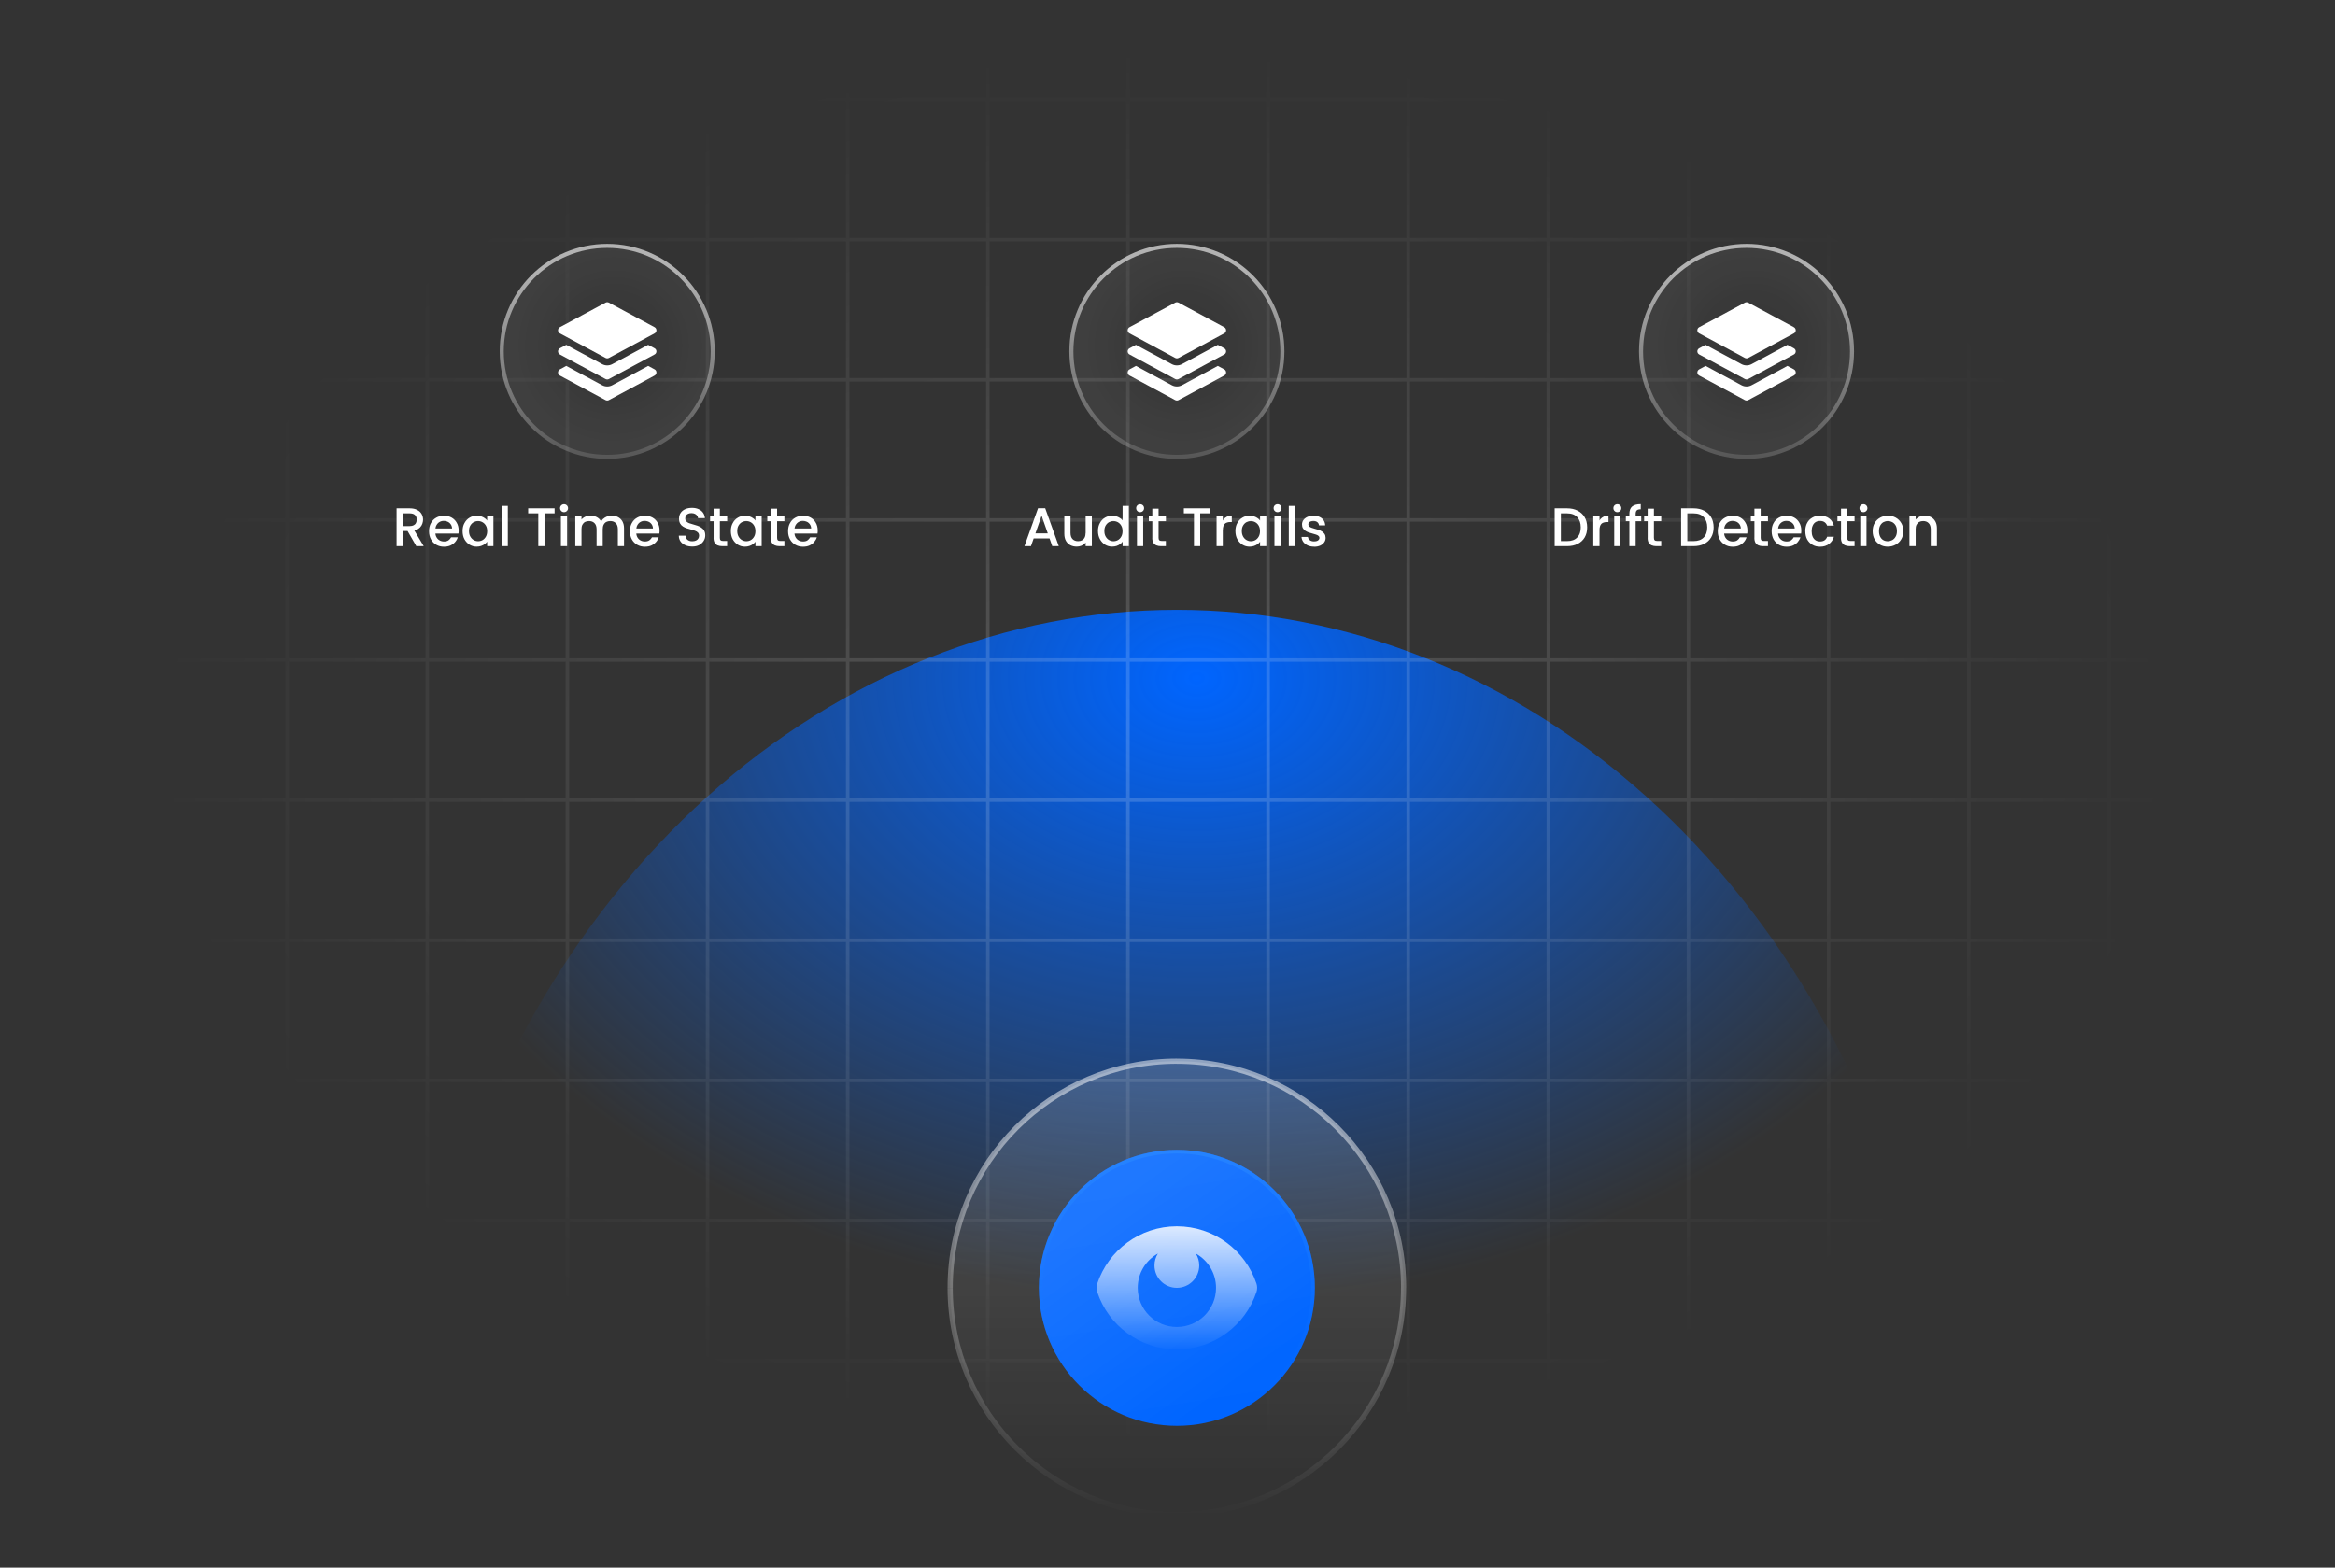
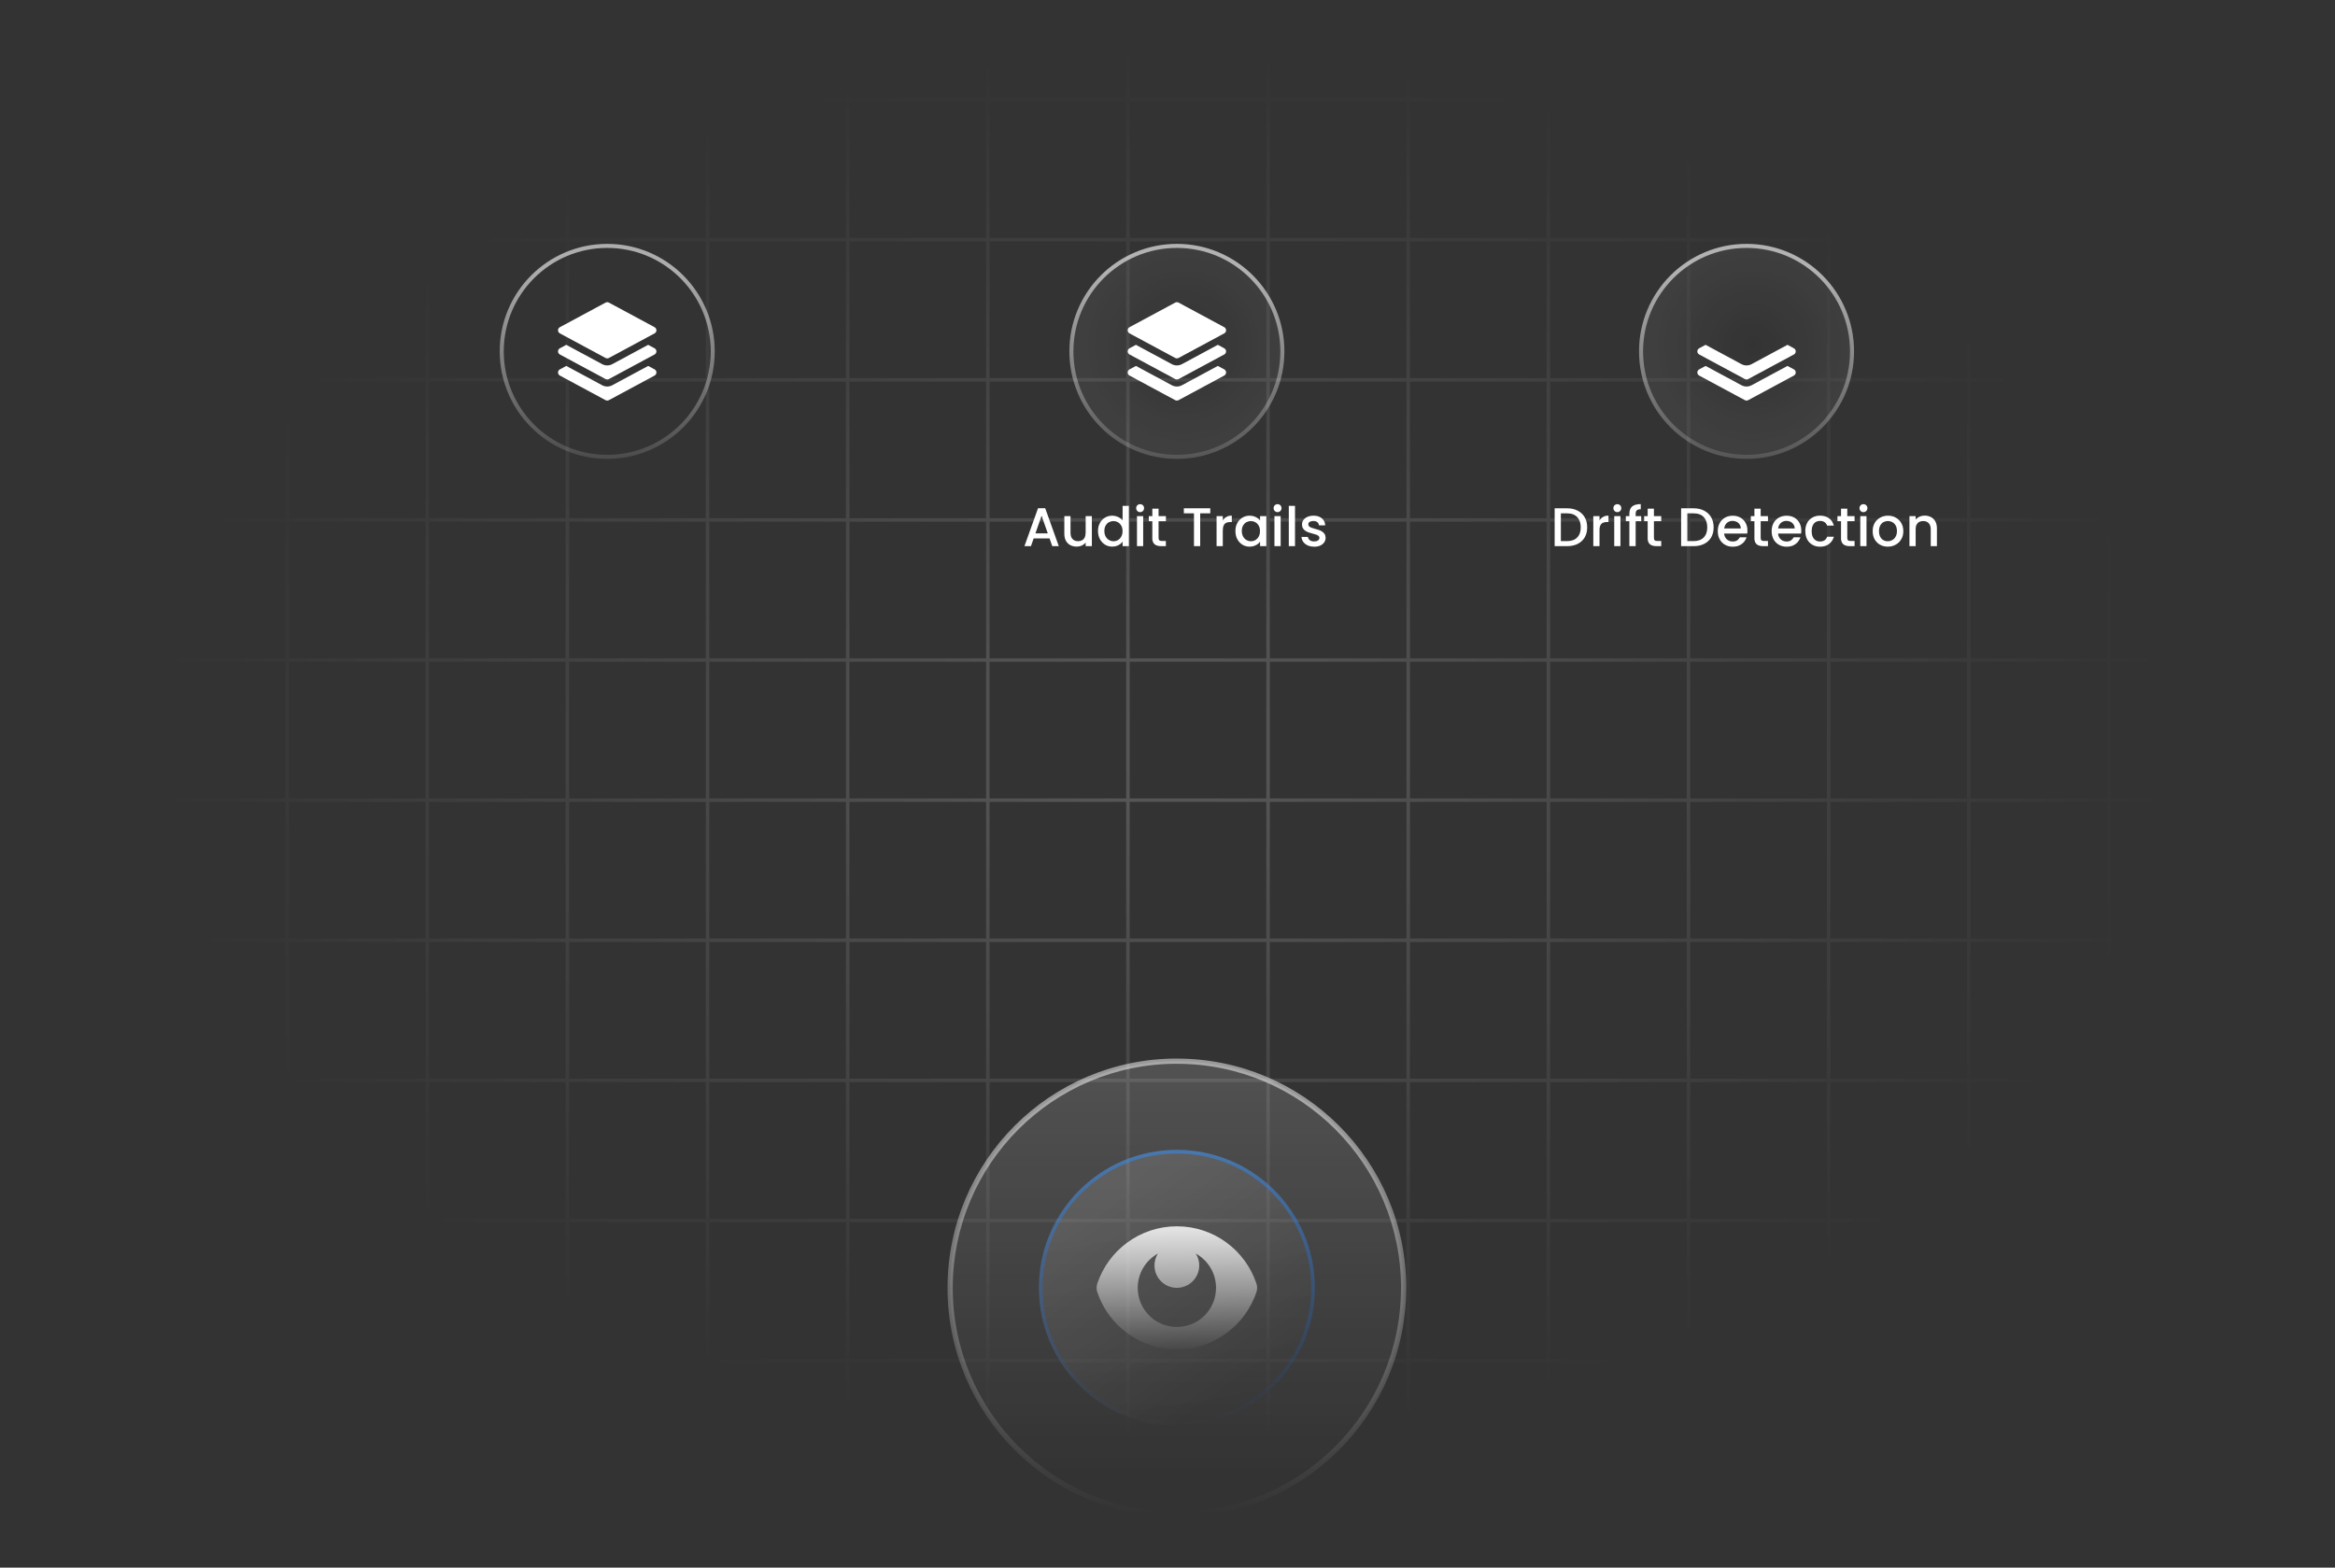
<svg xmlns="http://www.w3.org/2000/svg" id="Layer_1" data-name="Layer 1" viewBox="0 0 560 376">
  <rect x="0" y="0" width="560" height="376" fill="#333333" stroke="none" />
  <defs>
    <style>
      .cls-1, .cls-2, .cls-3, .cls-4, .cls-5 {
        fill: none;
      }

      .cls-6 {
        fill: url(#linear-gradient-6);
      }

      .cls-7 {
        fill: url(#radial-gradient);
      }

      .cls-8 {
        fill: #0065ff;
      }

      .cls-9 {
        fill: #fff;
      }

      .cls-2 {
        stroke: url(#linear-gradient-5);
        stroke-opacity: .5;
        stroke-width: .86px;
      }

      .cls-10 {
        fill: url(#radial-gradient-4);
      }

      .cls-10, .cls-11, .cls-12, .cls-13 {
        fill-opacity: .6;
      }

      .cls-11 {
        fill: url(#radial-gradient-5);
      }

      .cls-12 {
        fill: url(#radial-gradient-3);
      }

      .cls-13 {
        fill: url(#radial-gradient-2);
        fill-rule: evenodd;
      }

      .cls-3 {
        stroke: url(#linear-gradient-8);
      }

      .cls-3, .cls-4, .cls-5 {
        stroke-opacity: .6;
        stroke-width: .97px;
      }

      .cls-4 {
        stroke: url(#linear-gradient-7);
      }

      .cls-5 {
        stroke: url(#linear-gradient-9);
      }

      .cls-14 {
        fill: url(#linear-gradient);
        fill-opacity: .3;
      }

      .cls-15 {
        clip-path: url(#clippath);
      }

      .cls-16 {
        fill: url(#linear-gradient-3);
        fill-opacity: .05;
      }

      .cls-17 {
        fill: url(#linear-gradient-2);
      }

      .cls-17, .cls-18 {
        fill-opacity: .5;
      }

      .cls-18 {
        fill: url(#linear-gradient-4);
      }
    </style>
    <clipPath id="clippath">
      <rect class="cls-1" width="560" height="376" rx="12" ry="12" />
    </clipPath>
    <radialGradient id="radial-gradient" cx="-677.16" cy="731.9" fx="-677.16" fy="731.9" r="1" gradientTransform="translate(-146093.85 101567.35) rotate(90) scale(149.75 -200)" gradientUnits="userSpaceOnUse">
      <stop offset="0" stop-color="#0065ff" />
      <stop offset="1" stop-color="#0065ff" stop-opacity="0" />
    </radialGradient>
    <radialGradient id="radial-gradient-2" cx="-677.4" cy="731.33" fx="-677.4" fy="731.33" r="1" gradientTransform="translate(-175467.22 113562.56) rotate(90) scale(167.38 -240.31)" gradientUnits="userSpaceOnUse">
      <stop offset="0" stop-color="#fff" stop-opacity=".3" />
      <stop offset="1" stop-color="#fff" stop-opacity="0" />
    </radialGradient>
    <clipPath id="clippath-1">
      <path class="cls-1" d="M282.25,254.53c30.03,0,54.38,24.34,54.38,54.38s-24.34,54.38-54.38,54.38-54.37-24.34-54.37-54.38,24.34-54.38,54.37-54.38Z" />
    </clipPath>
    <linearGradient id="linear-gradient" x1="282.25" y1="122.47" x2="282.25" y2="13.72" gradientTransform="translate(0 377) scale(1 -1)" gradientUnits="userSpaceOnUse">
      <stop offset="0" stop-color="#fff" stop-opacity=".5" />
      <stop offset=".91" stop-color="#fff" stop-opacity="0" />
    </linearGradient>
    <linearGradient id="linear-gradient-2" x1="282.25" y1="122.47" x2="282.25" y2="13.72" gradientTransform="translate(0 377) scale(1 -1)" gradientUnits="userSpaceOnUse">
      <stop offset=".12" stop-color="#fff" />
      <stop offset="1" stop-color="#fff" stop-opacity="0" />
    </linearGradient>
    <clipPath id="clippath-4">
      <path class="cls-1" d="M282.25,275.81h0c18.28,0,33.09,14.82,33.09,33.09s-14.82,33.09-33.09,33.09-33.09-14.82-33.09-33.09,14.82-33.09,33.09-33.09Z" />
    </clipPath>
    <linearGradient id="linear-gradient-3" x1="277.08" y1="100.36" x2="287.42" y2="35.83" gradientTransform="translate(0 377) scale(1 -1)" gradientUnits="userSpaceOnUse">
      <stop offset="0" stop-color="#fff" stop-opacity=".5" />
      <stop offset="1" stop-color="#fff" stop-opacity="0" />
    </linearGradient>
    <linearGradient id="linear-gradient-4" x1="297.92" y1="46.24" x2="266.58" y2="89.95" gradientTransform="translate(0 377) scale(1 -1)" gradientUnits="userSpaceOnUse">
      <stop offset="0" stop-color="#fff" stop-opacity="0" />
      <stop offset="1" stop-color="#fff" stop-opacity=".2" />
    </linearGradient>
    <linearGradient id="linear-gradient-5" x1="282.25" y1="101.19" x2="282.25" y2="35.01" gradientTransform="translate(0 377) scale(1 -1)" gradientUnits="userSpaceOnUse">
      <stop offset="0" stop-color="#2e8fff" />
      <stop offset="1" stop-color="#0065ff" stop-opacity="0" />
    </linearGradient>
    <linearGradient id="linear-gradient-6" x1="282.25" y1="88.22" x2="282.25" y2="38.08" gradientTransform="translate(0 377) scale(1 -1)" gradientUnits="userSpaceOnUse">
      <stop offset="0" stop-color="#fff" />
      <stop offset=".71" stop-color="#fff" stop-opacity="0" />
    </linearGradient>
    <clipPath id="clippath-7">
      <circle class="cls-1" cx="145.63" cy="84.28" r="25.78" transform="translate(57.11 227.38) rotate(-88.32)" />
    </clipPath>
    <radialGradient id="radial-gradient-3" cx="-664.89" cy="756.76" fx="-664.89" fy="756.76" r="1" gradientTransform="translate(-18037.77 16060.24) rotate(90) scale(24.03 -24.03)" gradientUnits="userSpaceOnUse">
      <stop offset="0" stop-color="#fff" stop-opacity="0" />
      <stop offset="1" stop-color="#fff" stop-opacity=".1" />
    </radialGradient>
    <linearGradient id="linear-gradient-7" x1="145.63" y1="318.5" x2="145.63" y2="266.94" gradientTransform="translate(0 377) scale(1 -1)" gradientUnits="userSpaceOnUse">
      <stop offset=".12" stop-color="#fff" />
      <stop offset="1" stop-color="#fff" stop-opacity=".2" />
    </linearGradient>
    <clipPath id="clippath-10">
      <circle class="cls-1" cx="282.25" cy="84.28" r="25.78" />
    </clipPath>
    <radialGradient id="radial-gradient-4" cx="-664.89" cy="756.76" fx="-664.89" fy="756.76" r="1" gradientTransform="translate(-17901.15 16060.24) rotate(90) scale(24.03 -24.03)" gradientUnits="userSpaceOnUse">
      <stop offset="0" stop-color="#fff" stop-opacity="0" />
      <stop offset="1" stop-color="#fff" stop-opacity=".1" />
    </radialGradient>
    <linearGradient id="linear-gradient-8" x1="282.25" y1="318.5" x2="282.25" y2="266.94" gradientTransform="translate(0 377) scale(1 -1)" gradientUnits="userSpaceOnUse">
      <stop offset=".12" stop-color="#fff" />
      <stop offset="1" stop-color="#fff" stop-opacity=".2" />
    </linearGradient>
    <clipPath id="clippath-13">
      <circle class="cls-1" cx="418.87" cy="84.28" r="25.78" transform="translate(268.58 484.24) rotate(-80.78)" />
    </clipPath>
    <radialGradient id="radial-gradient-5" cx="-664.89" cy="756.76" fx="-664.89" fy="756.76" r="1" gradientTransform="translate(-17764.53 16060.24) rotate(90) scale(24.03 -24.03)" gradientUnits="userSpaceOnUse">
      <stop offset="0" stop-color="#fff" stop-opacity="0" />
      <stop offset="1" stop-color="#fff" stop-opacity=".1" />
    </radialGradient>
    <linearGradient id="linear-gradient-9" x1="418.87" y1="318.5" x2="418.87" y2="266.94" gradientTransform="translate(0 377) scale(1 -1)" gradientUnits="userSpaceOnUse">
      <stop offset=".12" stop-color="#fff" />
      <stop offset="1" stop-color="#fff" stop-opacity=".2" />
    </linearGradient>
  </defs>
  <g class="cls-15">
    <g>
-       <path class="cls-7" d="M461,307.11c-10.54-46.14-33.78-86.91-66.1-115.99-32.32-29.08-71.92-44.84-112.66-44.84s-80.34,15.76-112.66,44.84c-32.32,29.08-55.56,69.85-66.1,115.99l178.77,56.16,178.77-56.16Z" />
      <path class="cls-13" d="M2.06-43.76h32.77v-42.96h.84v42.96h32.77v-42.96h.84v42.96h32.77v-42.96h.84v42.96h32.77v-42.96h.84v42.96h32.77v-42.96h.84v42.96h32.77v-42.96h.84v42.96h32.77v-42.96h.84v42.96h32.77v-42.96h.84v42.96h32.77v-42.96h.84v42.96h32.77v-42.96h.84v42.96h32.77v-42.96h.84v42.96h32.77v-42.96h.84v42.96h32.77v-42.96h.84v42.96h32.77v-42.96h.84v42.96h32.77v-42.96h.84v42.96h32.77v-42.96h.84v42.96h32.77v-42.96h.84v42.96h34.87v.84h-34.87V-10.15h34.87v.84h-34.87V23.46h34.87v.84h-34.87v32.77h34.87v.84h-34.87v32.77h34.87v.84h-34.87v32.77h34.87v.84h-34.87v32.77h34.87v.84h-34.87v32.77h34.87v.84h-34.87v32.77h34.87v.84h-34.87v32.77h34.87v.84h-34.87v32.77h34.87v.84h-34.87v32.77h34.87v.84h-34.87v32.77h34.87v.84h-34.87v32.77h34.87v.84h-34.87v32.77h34.87v.84h-34.87v45.26h-.84v-45.26h-32.77v45.26h-.84v-45.26h-32.77v45.26h-.84v-45.26h-32.77v45.26h-.84v-45.26h-32.77v45.26h-.84v-45.26h-32.77v45.26h-.84v-45.26h-32.77v45.26h-.84v-45.26h-32.77v45.26h-.84v-45.26h-32.77v45.26h-.84v-45.26h-32.77v45.26h-.84v-45.26h-32.77v45.26h-.84v-45.26h-32.77v45.26h-.84v-45.26h-32.77v45.26h-.84v-45.26h-32.77v45.26h-.84v-45.26h-32.77v45.26h-.84v-45.26h-32.77v45.26h-.84v-45.26h-32.77v45.26h-.84v-45.26H2.06v45.26h-.84v-45.26h-34.87v-.84H1.22v-32.77h-34.87v-.84H1.22v-32.77h-34.87v-.84H1.22v-32.77h-34.87v-.84H1.22v-32.77h-34.87v-.84H1.22v-32.77h-34.87v-.84H1.22v-32.77h-34.87v-.84H1.22v-32.77h-34.87v-.84H1.22v-32.77h-34.87v-.84H1.22v-32.77h-34.87v-.84H1.22v-32.77h-34.87v-.84H1.22v-32.77h-34.87v-.84H1.22V24.3h-34.87v-.84H1.22V-9.31h-34.87v-.84H1.22v-32.77h-34.87v-.84H1.22v-42.96h.84v42.96ZM2.06,426.76h32.77v-32.77H2.06v32.77ZM35.67,426.76h32.77v-32.77h-32.77v32.77ZM69.28,426.76h32.77v-32.77h-32.77v32.77ZM102.89,426.76h32.77v-32.77h-32.77v32.77ZM136.5,426.76h32.77v-32.77h-32.77v32.77ZM170.11,426.76h32.77v-32.77h-32.77v32.77ZM203.72,426.76h32.77v-32.77h-32.77v32.77ZM237.32,426.76h32.77v-32.77h-32.77v32.77ZM270.93,426.76h32.77v-32.77h-32.77v32.77ZM304.54,426.76h32.77v-32.77h-32.77v32.77ZM338.15,426.76h32.77v-32.77h-32.77v32.77ZM371.76,426.76h32.77v-32.77h-32.77v32.77ZM405.37,426.76h32.77v-32.77h-32.77v32.77ZM438.98,426.76h32.77v-32.77h-32.77v32.77ZM472.58,426.76h32.77v-32.77h-32.77v32.77ZM506.19,426.76h32.77v-32.77h-32.77v32.77ZM539.8,426.76h32.77v-32.77h-32.77v32.77ZM2.06,393.16h32.77v-32.77H2.06v32.77ZM35.67,393.16h32.77v-32.77h-32.77v32.77ZM69.28,393.16h32.77v-32.77h-32.77v32.77ZM102.89,393.16h32.77v-32.77h-32.77v32.77ZM136.5,393.16h32.77v-32.77h-32.77v32.77ZM170.11,393.16h32.77v-32.77h-32.77v32.77ZM203.72,393.16h32.77v-32.77h-32.77v32.77ZM237.32,393.16h32.77v-32.77h-32.77v32.77ZM270.93,393.16h32.77v-32.77h-32.77v32.77ZM304.54,393.16h32.77v-32.77h-32.77v32.77ZM338.15,393.16h32.77v-32.77h-32.77v32.77ZM371.76,393.16h32.77v-32.77h-32.77v32.77ZM405.37,393.16h32.77v-32.77h-32.77v32.77ZM438.98,393.16h32.77v-32.77h-32.77v32.77ZM472.58,393.16h32.77v-32.77h-32.77v32.77ZM506.19,393.16h32.77v-32.77h-32.77v32.77ZM539.8,393.16h32.77v-32.77h-32.77v32.77ZM2.06,359.55h32.77v-32.77H2.06v32.77ZM35.67,359.55h32.77v-32.77h-32.77v32.77ZM69.28,359.55h32.77v-32.77h-32.77v32.77ZM102.89,359.55h32.77v-32.77h-32.77v32.77ZM136.5,359.55h32.77v-32.77h-32.77v32.77ZM170.11,359.55h32.77v-32.77h-32.77v32.77ZM203.72,359.55h32.77v-32.77h-32.77v32.77ZM237.32,359.55h32.77v-32.77h-32.77v32.77ZM270.93,359.55h32.77v-32.77h-32.77v32.77ZM304.54,359.55h32.77v-32.77h-32.77v32.77ZM338.15,359.55h32.77v-32.77h-32.77v32.77ZM371.76,359.55h32.77v-32.77h-32.77v32.77ZM405.37,359.55h32.77v-32.77h-32.77v32.77ZM438.98,359.55h32.77v-32.77h-32.77v32.77ZM472.58,359.55h32.77v-32.77h-32.77v32.77ZM506.19,359.55h32.77v-32.77h-32.77v32.77ZM539.8,359.55h32.77v-32.77h-32.77v32.77ZM2.06,325.94h32.77v-32.77H2.06v32.77ZM35.67,325.94h32.77v-32.77h-32.77v32.77ZM69.28,325.94h32.77v-32.77h-32.77v32.77ZM102.89,325.94h32.77v-32.77h-32.77v32.77ZM136.5,325.94h32.77v-32.77h-32.77v32.77ZM170.11,325.94h32.77v-32.77h-32.77v32.77ZM203.72,325.94h32.77v-32.77h-32.77v32.77ZM237.32,325.94h32.77v-32.77h-32.77v32.77ZM270.93,325.94h32.77v-32.77h-32.77v32.77ZM304.54,325.94h32.77v-32.77h-32.77v32.77ZM338.15,325.94h32.77v-32.77h-32.77v32.77ZM371.76,325.94h32.77v-32.77h-32.77v32.77ZM405.37,325.94h32.77v-32.77h-32.77v32.77ZM438.98,325.94h32.77v-32.77h-32.77v32.77ZM472.58,325.94h32.77v-32.77h-32.77v32.77ZM506.19,325.94h32.77v-32.77h-32.77v32.77ZM539.8,325.94h32.77v-32.77h-32.77v32.77ZM2.06,292.33h32.77v-32.77H2.06v32.77ZM35.67,292.33h32.77v-32.77h-32.77v32.77ZM69.28,292.33h32.77v-32.77h-32.77v32.77ZM102.89,292.33h32.77v-32.77h-32.77v32.77ZM136.5,292.33h32.77v-32.77h-32.77v32.77ZM170.11,292.33h32.77v-32.77h-32.77v32.77ZM203.72,292.33h32.77v-32.77h-32.77v32.77ZM237.32,292.33h32.77v-32.77h-32.77v32.77ZM270.93,292.33h32.77v-32.77h-32.77v32.77ZM304.54,292.33h32.77v-32.77h-32.77v32.77ZM338.15,292.33h32.77v-32.77h-32.77v32.77ZM371.76,292.33h32.77v-32.77h-32.77v32.77ZM405.37,292.33h32.77v-32.77h-32.77v32.77ZM438.98,292.33h32.77v-32.77h-32.77v32.77ZM472.58,292.33h32.77v-32.77h-32.77v32.77ZM506.19,292.33h32.77v-32.77h-32.77v32.77ZM539.8,292.33h32.77v-32.77h-32.77v32.77ZM2.06,258.72h32.77v-32.77H2.06v32.77ZM35.67,258.72h32.77v-32.77h-32.77v32.77ZM69.28,258.72h32.77v-32.77h-32.77v32.77ZM102.89,258.72h32.77v-32.77h-32.77v32.77ZM136.5,258.72h32.77v-32.77h-32.77v32.77ZM170.11,258.72h32.77v-32.77h-32.77v32.77ZM203.72,258.72h32.77v-32.77h-32.77v32.77ZM237.32,258.72h32.77v-32.77h-32.77v32.77ZM270.93,258.72h32.77v-32.77h-32.77v32.77ZM304.54,258.72h32.77v-32.77h-32.77v32.77ZM338.15,258.72h32.77v-32.77h-32.77v32.77ZM371.76,258.72h32.77v-32.77h-32.77v32.77ZM405.37,258.72h32.77v-32.77h-32.77v32.77ZM438.98,258.72h32.77v-32.77h-32.77v32.77ZM472.58,258.72h32.77v-32.77h-32.77v32.77ZM506.19,258.72h32.77v-32.77h-32.77v32.77ZM539.8,258.72h32.77v-32.77h-32.77v32.77ZM2.06,225.11h32.77v-32.77H2.06v32.77ZM35.67,225.11h32.77v-32.77h-32.77v32.77ZM69.28,225.11h32.77v-32.77h-32.77v32.77ZM102.89,225.11h32.77v-32.77h-32.77v32.77ZM136.5,225.11h32.77v-32.77h-32.77v32.77ZM170.11,225.11h32.77v-32.77h-32.77v32.77ZM203.72,225.11h32.77v-32.77h-32.77v32.77ZM237.32,225.11h32.77v-32.77h-32.77v32.77ZM270.93,225.11h32.77v-32.77h-32.77v32.77ZM304.54,225.11h32.77v-32.77h-32.77v32.77ZM338.15,225.11h32.77v-32.77h-32.77v32.77ZM371.76,225.11h32.77v-32.77h-32.77v32.77ZM405.37,225.11h32.77v-32.77h-32.77v32.77ZM438.98,225.11h32.77v-32.77h-32.77v32.77ZM472.58,225.11h32.77v-32.77h-32.77v32.77ZM506.19,225.11h32.77v-32.77h-32.77v32.77ZM539.8,225.11h32.77v-32.77h-32.77v32.77ZM2.06,191.5h32.77v-32.77H2.06v32.77ZM35.67,191.5h32.77v-32.77h-32.77v32.77ZM69.28,191.5h32.77v-32.77h-32.77v32.77ZM102.89,191.5h32.77v-32.77h-32.77v32.77ZM136.5,191.5h32.77v-32.77h-32.77v32.77ZM170.11,191.5h32.77v-32.77h-32.77v32.77ZM203.72,191.5h32.77v-32.77h-32.77v32.77ZM237.32,191.5h32.77v-32.77h-32.77v32.77ZM270.93,191.5h32.77v-32.77h-32.77v32.77ZM304.54,191.5h32.77v-32.77h-32.77v32.77ZM338.15,191.5h32.77v-32.77h-32.77v32.77ZM371.76,191.5h32.77v-32.77h-32.77v32.77ZM405.37,191.5h32.77v-32.77h-32.77v32.77ZM438.98,191.5h32.77v-32.77h-32.77v32.77ZM472.58,191.5h32.77v-32.77h-32.77v32.77ZM506.19,191.5h32.77v-32.77h-32.77v32.77ZM539.8,191.5h32.77v-32.77h-32.77v32.77ZM2.06,157.9h32.77v-32.77H2.06v32.77ZM35.67,157.9h32.77v-32.77h-32.77v32.77ZM69.28,157.9h32.77v-32.77h-32.77v32.77ZM102.89,157.9h32.77v-32.77h-32.77v32.77ZM136.5,157.9h32.77v-32.77h-32.77v32.77ZM170.11,157.9h32.77v-32.77h-32.77v32.77ZM203.72,157.9h32.77v-32.77h-32.77v32.77ZM237.32,157.9h32.77v-32.77h-32.77v32.77ZM270.93,157.9h32.77v-32.77h-32.77v32.77ZM304.54,157.9h32.77v-32.77h-32.77v32.77ZM338.15,157.9h32.77v-32.77h-32.77v32.77ZM371.76,157.9h32.77v-32.77h-32.77v32.77ZM405.37,157.9h32.77v-32.77h-32.77v32.77ZM438.98,157.9h32.77v-32.77h-32.77v32.77ZM472.58,157.9h32.77v-32.77h-32.77v32.77ZM506.19,157.9h32.77v-32.77h-32.77v32.77ZM539.8,157.9h32.77v-32.77h-32.77v32.77ZM2.06,124.29h32.77v-32.77H2.06v32.77ZM35.67,124.29h32.77v-32.77h-32.77v32.77ZM69.28,124.29h32.77v-32.77h-32.77v32.77ZM102.89,124.29h32.77v-32.77h-32.77v32.77ZM136.5,124.29h32.77v-32.77h-32.77v32.77ZM170.11,124.29h32.77v-32.77h-32.77v32.77ZM203.72,124.29h32.77v-32.77h-32.77v32.77ZM237.32,124.29h32.77v-32.77h-32.77v32.77ZM270.93,124.29h32.77v-32.77h-32.77v32.77ZM304.54,124.29h32.77v-32.77h-32.77v32.77ZM338.15,124.29h32.77v-32.77h-32.77v32.77ZM371.76,124.29h32.77v-32.77h-32.77v32.77ZM405.37,124.29h32.77v-32.77h-32.77v32.77ZM438.98,124.29h32.77v-32.77h-32.77v32.77ZM472.58,124.29h32.77v-32.77h-32.77v32.77ZM506.19,124.29h32.77v-32.77h-32.77v32.77ZM539.8,124.29h32.77v-32.77h-32.77v32.77ZM2.06,90.68h32.77v-32.77H2.06v32.77ZM35.67,90.68h32.77v-32.77h-32.77v32.77ZM69.28,90.68h32.77v-32.77h-32.77v32.77ZM102.89,90.68h32.77v-32.77h-32.77v32.77ZM136.5,90.68h32.77v-32.77h-32.77v32.77ZM170.11,90.68h32.77v-32.77h-32.77v32.77ZM203.72,90.68h32.77v-32.77h-32.77v32.77ZM237.32,90.68h32.77v-32.77h-32.77v32.77ZM270.93,90.68h32.77v-32.77h-32.77v32.77ZM304.54,90.68h32.77v-32.77h-32.77v32.77ZM338.15,90.68h32.77v-32.77h-32.77v32.77ZM371.76,90.68h32.77v-32.77h-32.77v32.77ZM405.37,90.68h32.77v-32.77h-32.77v32.77ZM438.98,90.68h32.77v-32.77h-32.77v32.77ZM472.58,90.68h32.77v-32.77h-32.77v32.77ZM506.19,90.68h32.77v-32.77h-32.77v32.77ZM539.8,90.68h32.77v-32.77h-32.77v32.77ZM2.06,57.07h32.77V24.3H2.06v32.77ZM35.67,57.07h32.77V24.3h-32.77v32.77ZM69.28,57.07h32.77V24.3h-32.77v32.77ZM102.89,57.07h32.77V24.3h-32.77v32.77ZM136.5,57.07h32.77V24.3h-32.77v32.77ZM170.11,57.07h32.77V24.3h-32.77v32.77ZM203.72,57.07h32.77V24.3h-32.77v32.77ZM237.32,57.07h32.77V24.3h-32.77v32.77ZM270.93,57.07h32.77V24.3h-32.77v32.77ZM304.54,57.07h32.77V24.3h-32.77v32.77ZM338.15,57.07h32.77V24.3h-32.77v32.77ZM371.76,57.07h32.77V24.3h-32.77v32.77ZM405.37,57.07h32.77V24.3h-32.77v32.77ZM438.98,57.07h32.77V24.3h-32.77v32.77ZM472.58,57.07h32.77V24.3h-32.77v32.77ZM506.19,57.07h32.77V24.3h-32.77v32.77ZM539.8,57.07h32.77V24.3h-32.77v32.77ZM2.06,23.46h32.77V-9.31H2.06V23.46ZM35.67,23.46h32.77V-9.31h-32.77V23.46ZM69.28,23.46h32.77V-9.31h-32.77V23.46ZM102.89,23.46h32.77V-9.31h-32.77V23.46ZM136.5,23.46h32.77V-9.31h-32.77V23.46ZM170.11,23.46h32.77V-9.31h-32.77V23.46ZM203.72,23.46h32.77V-9.31h-32.77V23.46ZM237.32,23.46h32.77V-9.31h-32.77V23.46ZM270.93,23.46h32.77V-9.31h-32.77V23.46ZM304.54,23.46h32.77V-9.31h-32.77V23.46ZM338.15,23.46h32.77V-9.31h-32.77V23.46ZM371.76,23.46h32.77V-9.31h-32.77V23.46ZM405.37,23.46h32.77V-9.31h-32.77V23.46ZM438.98,23.46h32.77V-9.31h-32.77V23.46ZM472.58,23.46h32.77V-9.31h-32.77V23.46ZM506.19,23.46h32.77V-9.31h-32.77V23.46ZM539.8,23.46h32.77V-9.31h-32.77V23.46ZM2.06-10.15h32.77v-32.77H2.06V-10.15ZM35.67-10.15h32.77v-32.77h-32.77V-10.15ZM69.28-10.15h32.77v-32.77h-32.77V-10.15ZM102.89-10.15h32.77v-32.77h-32.77V-10.15ZM136.5-10.15h32.77v-32.77h-32.77V-10.15ZM170.11-10.15h32.77v-32.77h-32.77V-10.15ZM203.72-10.15h32.77v-32.77h-32.77V-10.15ZM237.32-10.15h32.77v-32.77h-32.77V-10.15ZM270.93-10.15h32.77v-32.77h-32.77V-10.15ZM304.54-10.15h32.77v-32.77h-32.77V-10.15ZM338.15-10.15h32.77v-32.77h-32.77V-10.15ZM371.76-10.15h32.77v-32.77h-32.77V-10.15ZM405.37-10.15h32.77v-32.77h-32.77V-10.15ZM438.98-10.15h32.77v-32.77h-32.77V-10.15ZM472.58-10.15h32.77v-32.77h-32.77V-10.15ZM506.19-10.15h32.77v-32.77h-32.77V-10.15ZM539.8-10.15h32.77v-32.77h-32.77V-10.15Z" />
      <g>
        <path class="cls-14" d="M282.25,254.53c30.03,0,54.38,24.35,54.38,54.38s-24.34,54.38-54.38,54.38-54.37-24.34-54.37-54.38,24.34-54.38,54.37-54.38Z" />
        <path class="cls-17" d="M282.25,254.53v-.62h0v.62ZM336.62,308.9h.63-.63ZM282.25,363.28v.63h0v-.63ZM227.87,308.9h-.63.63ZM282.25,254.53v.63c29.69,0,53.75,24.07,53.75,53.75h1.25c0-30.38-24.62-55-55-55v.62ZM336.62,308.9h-.63c0,29.68-24.07,53.75-53.75,53.75v1.25c30.38,0,55-24.62,55-55h-.63ZM282.25,363.28v-.62c-29.68,0-53.75-24.07-53.75-53.75h-1.25c0,30.38,24.62,55,55,55v-.63ZM227.87,308.9h.63c0-29.68,24.06-53.75,53.75-53.75v-1.25c-30.38,0-55,24.62-55,55h.63Z" />
      </g>
      <g>
-         <path class="cls-8" d="M282.25,275.81h0c18.28,0,33.09,14.82,33.09,33.09h0c0,18.28-14.82,33.09-33.09,33.09h0c-18.28,0-33.09-14.82-33.09-33.09h0c0-18.28,14.82-33.09,33.09-33.09Z" />
        <path class="cls-16" d="M282.25,275.81h0c18.28,0,33.09,14.82,33.09,33.09h0c0,18.28-14.82,33.09-33.09,33.09h0c-18.28,0-33.09-14.82-33.09-33.09h0c0-18.28,14.82-33.09,33.09-33.09Z" />
        <path class="cls-18" d="M282.25,275.81h0c18.28,0,33.09,14.82,33.09,33.09h0c0,18.28-14.82,33.09-33.09,33.09h0c-18.28,0-33.09-14.82-33.09-33.09h0c0-18.28,14.82-33.09,33.09-33.09Z" />
        <path class="cls-2" d="M282.25,276.24h0c18.04,0,32.66,14.62,32.66,32.66h0c0,18.04-14.62,32.66-32.66,32.66h0c-18.04,0-32.66-14.62-32.66-32.66h0c0-18.04,14.62-32.66,32.66-32.66Z" />
        <path class="cls-6" d="M282.25,294.14c8.89,0,16.43,5.76,19.09,13.76.21.65.21,1.35,0,1.99-2.66,8-10.2,13.77-19.1,13.77s-16.43-5.76-19.09-13.76c-.21-.65-.21-1.35,0-1.99,2.66-8,10.2-13.77,19.1-13.77ZM286.79,300.68c.52.83.82,1.8.82,2.85,0,2.96-2.4,5.37-5.37,5.37s-5.36-2.4-5.36-5.37c0-1.05.3-2.03.82-2.85-2.89,1.6-4.84,4.68-4.84,8.22,0,5.19,4.2,9.39,9.39,9.39s9.39-4.2,9.39-9.39c0-3.54-1.96-6.62-4.85-8.22Z" />
      </g>
      <g>
-         <path class="cls-12" d="M145.63,110.06c14.24,0,25.78-11.54,25.78-25.78s-11.54-25.78-25.78-25.78-25.78,11.54-25.78,25.78,11.54,25.78,25.78,25.78Z" />
        <path class="cls-4" d="M145.63,58.98c13.97,0,25.3,11.33,25.3,25.3s-11.33,25.3-25.3,25.3-25.3-11.33-25.3-25.3c0-13.97,11.33-25.3,25.3-25.3Z" />
      </g>
      <g>
        <path class="cls-10" d="M282.25,110.06c14.24,0,25.78-11.54,25.78-25.78s-11.54-25.78-25.78-25.78-25.78,11.54-25.78,25.78,11.54,25.78,25.78,25.78Z" />
        <path class="cls-3" d="M282.25,58.98c13.97,0,25.3,11.33,25.3,25.3s-11.33,25.3-25.3,25.3-25.3-11.33-25.3-25.3,11.33-25.3,25.3-25.3Z" />
      </g>
      <g>
        <path class="cls-11" d="M418.87,110.06c14.24,0,25.78-11.54,25.78-25.78s-11.54-25.78-25.78-25.78-25.78,11.54-25.78,25.78,11.54,25.78,25.78,25.78Z" />
        <path class="cls-5" d="M418.87,58.98c13.97,0,25.3,11.33,25.3,25.3s-11.33,25.3-25.3,25.3-25.3-11.33-25.3-25.3,11.33-25.3,25.3-25.3Z" />
      </g>
      <g>
        <path class="cls-9" d="M145.23,72.58c.25-.13.55-.13.8,0l10.96,5.9c.27.15.44.43.44.74s-.17.6-.44.74l-10.96,5.9c-.25.13-.55.13-.8,0l-10.96-5.9c-.27-.15-.44-.43-.44-.74s.17-.6.44-.74l10.96-5.9Z" />
        <path class="cls-9" d="M135.81,82.71l8.62,4.64c.75.4,1.65.4,2.4,0l8.62-4.64,1.54.83c.27.15.44.43.44.74s-.17.6-.44.74l-10.96,5.9c-.25.13-.55.13-.8,0l-10.96-5.9c-.27-.15-.44-.43-.44-.74s.17-.6.44-.74l1.54-.83Z" />
        <path class="cls-9" d="M144.43,92.41l-8.62-4.64-1.54.83c-.27.15-.44.43-.44.74s.17.6.44.74l10.96,5.9c.25.13.55.13.8,0l10.96-5.9c.27-.15.44-.43.44-.74s-.17-.6-.44-.74l-1.54-.83-8.62,4.64c-.75.4-1.65.4-2.4,0Z" />
      </g>
      <g>
        <path class="cls-9" d="M281.85,72.58c.25-.13.55-.13.8,0l10.96,5.9c.27.15.44.43.44.74s-.17.6-.44.74l-10.96,5.9c-.25.13-.55.13-.8,0l-10.96-5.9c-.27-.15-.44-.43-.44-.74s.17-.6.44-.74l10.96-5.9Z" />
        <path class="cls-9" d="M272.43,82.71l8.62,4.64c.75.4,1.65.4,2.4,0l8.62-4.64,1.54.83c.27.15.44.43.44.74s-.17.6-.44.74l-10.96,5.9c-.25.13-.55.13-.8,0l-10.96-5.9c-.27-.15-.44-.43-.44-.74s.17-.6.44-.74l1.54-.83Z" />
        <path class="cls-9" d="M281.05,92.41l-8.62-4.64-1.54.83c-.27.15-.44.43-.44.74s.17.6.44.74l10.96,5.9c.25.13.55.13.8,0l10.96-5.9c.27-.15.44-.43.44-.74s-.17-.6-.44-.74l-1.54-.83-8.62,4.64c-.75.4-1.65.4-2.4,0Z" />
      </g>
      <g>
-         <path class="cls-9" d="M418.47,72.58c.25-.13.55-.13.8,0l10.96,5.9c.27.15.44.43.44.74s-.17.6-.44.74l-10.96,5.9c-.25.13-.55.13-.8,0l-10.96-5.9c-.27-.15-.44-.43-.44-.74s.17-.6.44-.74l10.96-5.9Z" />
        <path class="cls-9" d="M409.05,82.71l8.62,4.64c.75.4,1.65.4,2.4,0l8.62-4.64,1.54.83c.27.15.44.43.44.74s-.17.6-.44.74l-10.96,5.9c-.25.13-.55.13-.8,0l-10.96-5.9c-.27-.15-.44-.43-.44-.74s.17-.6.44-.74l1.54-.83Z" />
        <path class="cls-9" d="M417.67,92.41l-8.62-4.64-1.54.83c-.27.15-.44.43-.44.74s.17.6.44.74l10.96,5.9c.25.13.55.13.8,0l10.96-5.9c.27-.15.44-.43.44-.74s-.17-.6-.44-.74l-1.54-.83-8.62,4.64c-.75.4-1.65.4-2.4,0Z" />
      </g>
-       <path class="cls-9" d="M99.94,124.64c0-.46-.13-.83-.4-1.1-.27-.27-.7-.41-1.28-.41h-1.65v3.05h1.65c.39,0,.71-.07.95-.2.25-.13.44-.31.55-.55.12-.24.18-.5.18-.8ZM95.11,121.92h3.14c.72,0,1.32.13,1.79.38.48.24.84.57,1.07.98.24.41.35.86.35,1.36,0,.32-.06.64-.17.97-.11.32-.3.62-.55.89-.25.26-.58.48-.99.64-.41.16-.91.23-1.5.23h-1.65v3.63h-1.49v-9.09ZM97.47,126.88h1.69l2.46,4.12h-1.78l-2.37-4.12ZM104.16,127.96v-1.2h4.26c0-.28-.07-.53-.17-.75-.11-.23-.25-.42-.43-.58-.18-.17-.4-.29-.64-.37-.24-.09-.49-.13-.77-.13-.37,0-.71.09-1.02.28-.3.17-.54.43-.72.76-.18.32-.26.71-.26,1.18v.58c0,.44.09.82.28,1.14.18.32.43.57.75.75.31.17.66.26,1.05.26.46,0,.82-.1,1.08-.29.27-.2.47-.44.61-.72h1.61c-.13.42-.34.8-.64,1.14-.3.34-.67.61-1.11.82-.44.2-.96.3-1.56.3-.69,0-1.3-.15-1.84-.46-.54-.3-.97-.74-1.28-1.29-.31-.57-.47-1.22-.47-1.97s.15-1.41.46-1.96c.31-.56.73-.99,1.27-1.29.54-.31,1.16-.46,1.87-.46s1.29.15,1.82.44c.52.3.93.71,1.23,1.24.31.53.46,1.15.46,1.86,0,.12,0,.24-.01.37,0,.12-.02.24-.04.37h-5.76ZM110.94,127.37c0-.74.15-1.39.46-1.93.31-.56.71-.99,1.23-1.29.51-.31,1.09-.46,1.71-.46.41,0,.77.06,1.08.17.32.11.6.26.84.43.24.17.43.36.57.56v-1.05h1.5v7.2h-1.5v-1.07c-.15.21-.34.41-.59.59-.24.17-.53.32-.85.43-.32.11-.68.17-1.08.17-.62,0-1.18-.16-1.7-.47-.51-.32-.92-.76-1.23-1.32-.3-.57-.44-1.22-.44-1.96ZM116.84,127.39c0-.51-.1-.95-.31-1.31-.21-.37-.48-.64-.81-.82-.33-.19-.68-.29-1.06-.29s-.72.09-1.06.27c-.33.18-.6.45-.81.81-.21.35-.31.78-.31,1.31s.1.96.31,1.33c.21.37.48.65.81.84.34.19.69.29,1.06.29s.73-.09,1.06-.27c.33-.19.6-.47.81-.84.21-.37.31-.81.31-1.32ZM120.3,131v-9.67h1.49v9.67h-1.49ZM126.67,123.13v-1.22h6.34v1.22h-2.42v7.87h-1.49v-7.87h-2.43ZM134.52,131v-7.2h1.49v7.2h-1.49ZM135.28,122.84c-.27,0-.5-.09-.68-.28s-.28-.41-.28-.68.09-.5.28-.68c.18-.18.41-.27.68-.27s.48.09.67.27c.18.18.28.41.28.68s-.09.5-.28.68-.4.28-.67.28ZM137.97,131v-7.2h1.49v7.2h-1.49ZM143.08,131v-4.03c0-.66-.17-1.16-.5-1.49-.33-.34-.77-.51-1.31-.51-.37,0-.68.07-.96.22-.27.15-.48.37-.64.67-.15.3-.22.67-.22,1.11l-.39-1.62c.11-.34.28-.64.52-.89.25-.25.55-.44.89-.58.35-.14.72-.21,1.11-.21.57,0,1.07.12,1.52.35.44.23.8.57,1.06,1.03.26.45.39,1.01.39,1.69v4.25h-1.48ZM148.18,131v-4.03c0-.66-.16-1.16-.5-1.49-.33-.34-.77-.51-1.31-.51-.37,0-.69.07-.97.22-.27.15-.48.37-.63.67-.15.3-.22.67-.22,1.11l-.48-1.62c.12-.34.31-.64.58-.89.27-.25.58-.44.93-.58.36-.14.73-.21,1.11-.21.57,0,1.07.12,1.52.35.44.23.8.57,1.06,1.03.26.45.39,1.01.39,1.69v4.25h-1.48ZM152.34,127.96v-1.2h4.26c0-.28-.07-.53-.17-.75-.1-.23-.25-.42-.43-.58-.18-.17-.4-.29-.64-.37-.24-.09-.49-.13-.77-.13-.38,0-.72.09-1.02.28-.3.17-.54.43-.72.76-.17.32-.26.71-.26,1.18v.58c0,.44.09.82.27,1.14.18.32.43.57.75.75.31.17.66.26,1.04.26.46,0,.82-.1,1.09-.29.27-.2.48-.44.62-.72h1.61c-.13.42-.34.8-.64,1.14-.3.34-.67.61-1.11.82-.44.2-.96.3-1.56.3-.69,0-1.3-.15-1.84-.46-.54-.3-.97-.74-1.28-1.29-.31-.57-.47-1.22-.47-1.97s.15-1.41.46-1.96c.31-.56.73-.99,1.27-1.29.54-.31,1.16-.46,1.87-.46s1.3.15,1.82.44c.52.3.93.71,1.23,1.24.31.53.46,1.15.46,1.86,0,.12,0,.24-.01.37,0,.12-.02.24-.04.37h-5.77ZM166.01,131.09c-.6,0-1.15-.1-1.63-.31-.49-.21-.88-.51-1.16-.9-.28-.39-.42-.85-.42-1.39h1.6c.02.18.06.36.13.52.08.17.18.31.31.43.14.12.31.22.5.29.19.07.42.1.68.1.35,0,.65-.06.89-.17s.43-.27.55-.47c.13-.21.2-.44.2-.69,0-.31-.09-.56-.26-.74-.17-.19-.4-.34-.69-.44-.29-.11-.6-.21-.94-.3-.34-.09-.68-.18-1.03-.29-.34-.11-.65-.26-.94-.44-.29-.18-.52-.42-.69-.72-.17-.31-.26-.7-.26-1.18,0-.53.13-.99.39-1.37.26-.39.63-.69,1.1-.9.47-.21,1.01-.31,1.63-.31.58,0,1.1.1,1.54.3.45.19.81.47,1.08.84.27.37.43.81.47,1.33h-1.65c-.02-.21-.09-.4-.21-.58-.12-.18-.3-.33-.52-.44-.22-.11-.48-.17-.8-.18-.29,0-.55.03-.79.13-.23.09-.41.23-.55.42-.13.18-.2.42-.2.72s.09.53.26.71c.17.17.41.32.69.43.29.1.6.2.94.29.34.09.68.19,1.02.31.34.11.65.27.94.46.29.18.52.43.69.73.18.31.26.69.26,1.16s-.12.88-.37,1.29c-.24.4-.59.73-1.06.99-.46.25-1.03.38-1.71.38ZM171.14,129v-6.99h1.5v6.99c0,.27.06.47.18.59.12.11.34.17.65.17h.92v1.24h-1.18c-.43,0-.8-.07-1.11-.2-.3-.13-.54-.34-.72-.63-.16-.3-.25-.69-.25-1.18ZM174.4,125.01h-4.1v-1.22h4.1v1.22ZM175.28,127.37c0-.74.15-1.39.46-1.93.3-.56.71-.99,1.23-1.29.51-.31,1.08-.46,1.71-.46.41,0,.77.06,1.08.17.32.11.6.26.84.43.24.17.43.36.57.56v-1.05h1.5v7.2h-1.5v-1.07c-.15.21-.34.41-.59.59-.24.17-.53.32-.85.43-.32.11-.68.17-1.08.17-.62,0-1.19-.16-1.7-.47-.51-.32-.92-.76-1.23-1.32-.3-.57-.44-1.22-.44-1.96ZM181.17,127.39c0-.51-.1-.95-.31-1.31-.21-.37-.48-.64-.81-.82-.33-.19-.68-.29-1.06-.29s-.72.09-1.06.27c-.33.18-.6.45-.81.81-.21.35-.31.78-.31,1.31s.11.96.31,1.33c.21.37.48.65.81.84.34.19.69.29,1.06.29s.73-.09,1.06-.27c.33-.19.6-.47.81-.84.21-.37.31-.81.31-1.32ZM184.87,129v-6.99h1.5v6.99c0,.27.06.47.18.59.12.11.34.17.65.17h.92v1.24h-1.18c-.43,0-.8-.07-1.11-.2-.31-.13-.54-.34-.72-.63-.16-.3-.25-.69-.25-1.18ZM188.12,125.01h-4.1v-1.22h4.1v1.22ZM190.28,127.96v-1.2h4.26c0-.28-.07-.53-.17-.75-.1-.23-.25-.42-.43-.58-.18-.17-.4-.29-.64-.37-.24-.09-.49-.13-.77-.13-.38,0-.71.09-1.02.28-.3.17-.54.43-.72.76-.17.32-.26.71-.26,1.18v.58c0,.44.09.82.27,1.14.18.32.43.57.74.75.31.17.66.26,1.05.26.46,0,.82-.1,1.08-.29.27-.2.48-.44.62-.72h1.61c-.13.42-.35.8-.64,1.14-.3.34-.67.61-1.11.82-.45.2-.96.3-1.56.3-.69,0-1.3-.15-1.84-.46-.54-.3-.97-.74-1.28-1.29-.31-.57-.47-1.22-.47-1.97s.15-1.41.46-1.96c.31-.56.73-.99,1.27-1.29.54-.31,1.16-.46,1.87-.46s1.29.15,1.82.44c.52.3.93.71,1.23,1.24.3.53.46,1.15.46,1.86,0,.12,0,.24-.01.37,0,.12-.02.24-.04.37h-5.76Z" />
      <path class="cls-9" d="M248.94,121.9h1.73l3.26,9.1h-1.57l-2.9-8.29h.69l-2.9,8.29h-1.56l3.26-9.1ZM247.04,129.15l.38-1.22h4.67l.39,1.22h-5.44ZM261.86,123.8v7.2h-1.49v-7.2h1.49ZM256.74,123.8v4.01c0,.66.17,1.16.5,1.5.33.33.77.5,1.31.5.37,0,.68-.07.95-.22.28-.15.49-.37.64-.67.15-.31.22-.68.22-1.11l.37,1.62c-.1.34-.27.64-.52.89-.24.25-.54.45-.89.59-.34.13-.7.2-1.09.2-.56,0-1.06-.11-1.52-.34-.44-.24-.8-.58-1.06-1.03-.26-.46-.39-1.03-.39-1.7v-4.24h1.48ZM263.33,127.37c0-.74.15-1.39.46-1.93.31-.56.71-.99,1.23-1.29s1.09-.46,1.73-.46c.31,0,.63.05.94.14.31.09.6.22.86.39.27.17.5.36.68.59v-3.48h1.5v9.67h-1.5v-1.09c-.15.22-.34.42-.59.6-.24.18-.53.33-.85.44-.31.1-.67.16-1.06.16-.63,0-1.2-.16-1.71-.47-.51-.32-.92-.76-1.23-1.32-.3-.57-.46-1.22-.46-1.96ZM269.22,127.39c0-.51-.1-.95-.31-1.31-.21-.37-.48-.64-.81-.82-.33-.19-.68-.29-1.06-.29s-.72.09-1.06.27c-.33.18-.6.45-.81.81-.21.35-.31.78-.31,1.31s.1.96.31,1.33c.21.37.48.65.81.84.34.19.69.29,1.06.29s.73-.09,1.06-.27c.33-.19.6-.47.81-.84.21-.37.31-.81.31-1.32ZM272.68,131v-7.2h1.49v7.2h-1.49ZM273.44,122.84c-.27,0-.5-.09-.68-.28-.18-.18-.27-.41-.27-.68s.09-.5.27-.68c.18-.18.41-.27.68-.27s.48.09.67.27c.18.18.27.41.27.68s-.09.5-.27.68c-.18.18-.41.28-.67.28ZM276.36,129v-6.99h1.5v6.99c0,.27.06.47.18.59.12.11.34.17.65.17h.92v1.24h-1.18c-.43,0-.8-.07-1.11-.2-.3-.13-.54-.34-.72-.63-.17-.3-.25-.69-.25-1.18ZM279.62,125.01h-4.1v-1.22h4.1v1.22ZM283.92,123.13v-1.22h6.34v1.22h-2.42v7.87h-1.49v-7.87h-2.43ZM293.26,127.21l-.44-.52c0-.42.05-.81.16-1.18.11-.37.27-.69.48-.96.22-.28.49-.49.81-.64.33-.16.71-.24,1.15-.24v1.54h-.38c-.27,0-.52.04-.74.11-.22.06-.4.16-.56.31-.15.15-.27.35-.35.61-.08.25-.12.57-.12.95ZM291.77,131v-7.2h1.49v7.2h-1.49ZM296.29,127.37c0-.74.15-1.39.46-1.93.3-.56.71-.99,1.23-1.29.51-.31,1.08-.46,1.71-.46.41,0,.77.06,1.09.17.32.11.6.26.84.43.24.17.43.36.58.56v-1.05h1.5v7.2h-1.5v-1.07c-.15.21-.34.41-.59.59-.24.17-.53.32-.85.43-.32.11-.68.17-1.09.17-.62,0-1.18-.16-1.7-.47-.51-.32-.92-.76-1.23-1.32-.3-.57-.45-1.22-.45-1.96ZM302.18,127.39c0-.51-.1-.95-.31-1.31-.21-.37-.48-.64-.81-.82-.33-.19-.68-.29-1.06-.29s-.72.09-1.06.27c-.33.18-.6.45-.81.81-.21.35-.31.78-.31,1.31s.11.96.31,1.33c.21.37.48.65.81.84.34.19.69.29,1.06.29s.73-.09,1.06-.27c.33-.19.6-.47.81-.84.21-.37.31-.81.31-1.32ZM305.65,131v-7.2h1.49v7.2h-1.49ZM306.4,122.84c-.27,0-.5-.09-.68-.28-.18-.18-.27-.41-.27-.68s.09-.5.27-.68c.18-.18.41-.27.68-.27s.48.09.67.27c.18.18.27.41.27.68s-.09.5-.27.68c-.18.18-.41.28-.67.28ZM309.09,131v-9.67h1.49v9.67h-1.49ZM315.15,131.12c-.58,0-1.08-.1-1.53-.3-.44-.21-.8-.49-1.06-.84-.25-.36-.39-.75-.42-1.19h1.54c.03.3.17.55.43.76.26.21.6.31,1.01.31.29,0,.53-.04.72-.1.2-.08.35-.18.44-.31.11-.13.16-.28.16-.44,0-.2-.08-.36-.24-.48-.15-.13-.35-.24-.6-.31-.24-.09-.52-.17-.81-.24-.3-.08-.59-.17-.89-.26-.3-.1-.57-.24-.82-.39-.24-.16-.44-.36-.6-.62-.15-.25-.22-.57-.22-.94s.11-.73.34-1.05c.23-.31.54-.56.95-.74.42-.19.91-.29,1.48-.29s1.02.1,1.43.29c.41.18.73.45.97.8.24.34.37.75.39,1.23h-1.49c-.03-.31-.16-.57-.39-.76-.23-.2-.54-.3-.95-.3-.26,0-.48.04-.67.11-.18.07-.32.17-.42.29-.09.11-.13.25-.13.42,0,.21.07.38.22.51.15.12.34.23.58.31.24.09.51.17.8.25.3.07.59.16.88.26.3.1.57.22.81.38.25.16.46.36.61.6.16.24.24.55.25.93,0,.4-.11.76-.34,1.08-.22.32-.54.58-.95.77-.41.18-.9.28-1.46.28Z" />
      <path class="cls-9" d="M375.82,121.92c.98,0,1.82.19,2.54.56.72.37,1.29.89,1.69,1.58.4.68.6,1.49.6,2.43s-.2,1.74-.6,2.42c-.4.67-.96,1.19-1.69,1.55-.71.36-1.56.54-2.54.54h-2.97v-9.09h2.97ZM374.34,129.79h1.48c1.07,0,1.89-.29,2.44-.88.57-.58.85-1.39.85-2.42s-.28-1.86-.85-2.46c-.56-.6-1.37-.9-2.44-.9h-1.48v6.65ZM383.61,127.21l-.45-.52c0-.42.05-.81.16-1.18.11-.37.27-.69.48-.96.22-.28.49-.49.81-.64.33-.16.71-.24,1.15-.24v1.54h-.38c-.27,0-.52.04-.75.11-.22.06-.41.16-.56.31-.15.15-.27.35-.35.61-.08.25-.12.57-.12.95ZM382.12,131v-7.2h1.49v7.2h-1.49ZM387.14,131v-7.2h1.49v7.2h-1.49ZM387.89,122.84c-.27,0-.5-.09-.68-.28-.18-.18-.27-.41-.27-.68s.09-.5.27-.68c.18-.18.41-.27.68-.27s.48.09.67.27c.18.18.27.41.27.68s-.09.5-.27.68c-.18.18-.41.28-.67.28ZM390.77,131v-7.71c0-.83.22-1.43.65-1.8.45-.38,1.14-.58,2.08-.58v1.24c-.45,0-.77.09-.95.26-.18.17-.27.47-.27.88v7.71h-1.5ZM389.92,125.01v-1.22h3.69v1.22h-3.69ZM395.16,129v-6.99h1.5v6.99c0,.27.06.47.18.59.12.11.34.17.65.17h.92v1.24h-1.18c-.43,0-.8-.07-1.11-.2-.3-.13-.55-.34-.72-.63-.17-.3-.25-.69-.25-1.18ZM398.41,125.01h-4.1v-1.22h4.1v1.22ZM406.15,121.92c.98,0,1.82.19,2.54.56.72.37,1.29.89,1.69,1.58.4.68.6,1.49.6,2.43s-.2,1.74-.6,2.42c-.4.67-.96,1.19-1.69,1.55-.71.36-1.56.54-2.54.54h-2.97v-9.09h2.97ZM404.67,129.79h1.48c1.07,0,1.89-.29,2.45-.88.57-.58.85-1.39.85-2.42s-.28-1.86-.85-2.46c-.56-.6-1.37-.9-2.45-.9h-1.48v6.65ZM413.24,127.96v-1.2h4.26c0-.28-.07-.53-.17-.75-.1-.23-.25-.42-.43-.58-.18-.17-.4-.29-.64-.37-.24-.09-.49-.13-.77-.13-.38,0-.71.09-1.02.28-.3.17-.54.43-.72.76-.17.32-.26.71-.26,1.18v.58c0,.44.09.82.27,1.14.18.32.43.57.75.75.31.17.66.26,1.05.26.46,0,.82-.1,1.09-.29.27-.2.47-.44.61-.72h1.61c-.13.42-.34.8-.64,1.14-.3.34-.67.61-1.11.82-.44.2-.96.3-1.56.3-.69,0-1.3-.15-1.84-.46-.54-.3-.97-.74-1.28-1.29-.31-.57-.47-1.22-.47-1.97s.15-1.41.46-1.96c.31-.56.73-.99,1.27-1.29.54-.31,1.16-.46,1.87-.46s1.29.15,1.82.44c.52.3.93.71,1.23,1.24.31.53.46,1.15.46,1.86,0,.12,0,.24-.01.37,0,.12-.02.24-.04.37h-5.77ZM420.76,129v-6.99h1.5v6.99c0,.27.06.47.18.59.12.11.34.17.65.17h.92v1.24h-1.18c-.43,0-.8-.07-1.11-.2-.3-.13-.54-.34-.72-.63-.16-.3-.25-.69-.25-1.18ZM424.01,125.01h-4.11v-1.22h4.11v1.22ZM426.17,127.96v-1.2h4.26c0-.28-.07-.53-.17-.75-.1-.23-.25-.42-.43-.58-.18-.17-.4-.29-.64-.37-.23-.09-.49-.13-.77-.13-.38,0-.71.09-1.02.28-.3.17-.54.43-.72.76-.17.32-.26.71-.26,1.18v.58c0,.44.09.82.27,1.14.18.32.43.57.74.75.31.17.66.26,1.05.26.46,0,.82-.1,1.08-.29.27-.2.48-.44.62-.72h1.61c-.13.42-.35.8-.64,1.14-.3.34-.67.61-1.11.82-.45.2-.96.3-1.56.3-.69,0-1.3-.15-1.84-.46-.54-.3-.97-.74-1.28-1.29-.31-.57-.47-1.22-.47-1.97s.15-1.41.46-1.96c.3-.56.73-.99,1.27-1.29.54-.31,1.16-.46,1.87-.46s1.29.15,1.82.44c.52.3.93.71,1.23,1.24.3.53.46,1.15.46,1.86,0,.12,0,.24-.01.37,0,.12-.02.24-.04.37h-5.77ZM432.96,127.39c0-.75.15-1.4.44-1.96.3-.56.72-.99,1.26-1.29.53-.31,1.14-.46,1.83-.46.88,0,1.6.21,2.17.63.57.42.95,1.01,1.15,1.76h-1.61c-.12-.35-.33-.62-.61-.82-.29-.21-.65-.31-1.1-.31-.4,0-.75.1-1.06.29-.3.19-.53.47-.69.84-.17.37-.25.81-.25,1.33s.08.97.25,1.35c.16.37.4.64.69.84.3.19.66.29,1.06.29.45,0,.81-.1,1.09-.29.28-.19.49-.48.63-.85h1.61c-.2.71-.58,1.28-1.15,1.72-.57.45-1.29.67-2.17.67-.69,0-1.3-.15-1.83-.46-.53-.3-.95-.74-1.26-1.29-.3-.57-.44-1.22-.44-1.97ZM441.53,129v-6.99h1.5v6.99c0,.27.06.47.18.59.12.11.34.17.65.17h.92v1.24h-1.18c-.43,0-.8-.07-1.11-.2-.3-.13-.54-.34-.72-.63-.17-.3-.25-.69-.25-1.18ZM444.78,125.01h-4.11v-1.22h4.11v1.22ZM446.15,131v-7.2h1.49v7.2h-1.49ZM446.91,122.84c-.27,0-.5-.09-.68-.28-.18-.18-.27-.41-.27-.68s.09-.5.27-.68c.18-.18.41-.27.68-.27s.48.09.67.27c.18.18.28.41.28.68s-.09.5-.28.68c-.18.18-.4.28-.67.28ZM452.73,131.12c-.68,0-1.29-.15-1.84-.46-.54-.3-.97-.74-1.3-1.29-.31-.57-.47-1.22-.47-1.97s.16-1.41.48-1.96c.33-.56.78-.99,1.33-1.29.56-.31,1.18-.46,1.86-.46s1.31.15,1.86.46c.56.31,1,.74,1.32,1.29.33.55.5,1.2.5,1.96s-.17,1.41-.51,1.97c-.33.56-.78.99-1.35,1.29-.57.31-1.19.46-1.88.46ZM452.73,129.82c.38,0,.73-.09,1.06-.26.34-.18.61-.45.82-.81.22-.37.33-.82.33-1.36s-.1-1-.31-1.36c-.21-.36-.48-.62-.81-.8-.32-.17-.67-.26-1.05-.26s-.72.09-1.05.26c-.32.17-.58.44-.78.8-.2.36-.3.81-.3,1.36s.1.99.29,1.36c.19.36.44.63.76.81.32.18.67.26,1.05.26ZM457.94,131v-7.2h1.49v7.2h-1.49ZM463.05,131v-4.03c0-.66-.17-1.16-.5-1.49-.33-.34-.77-.51-1.31-.51-.37,0-.68.07-.96.22-.27.15-.48.37-.64.67-.15.3-.22.67-.22,1.11l-.39-1.62c.11-.34.28-.64.54-.89.25-.25.55-.44.89-.58.35-.14.72-.21,1.11-.21.57,0,1.07.12,1.52.35.44.23.79.57,1.05,1.03.26.45.39,1.01.39,1.69v4.25h-1.48Z" />
    </g>
  </g>
</svg>